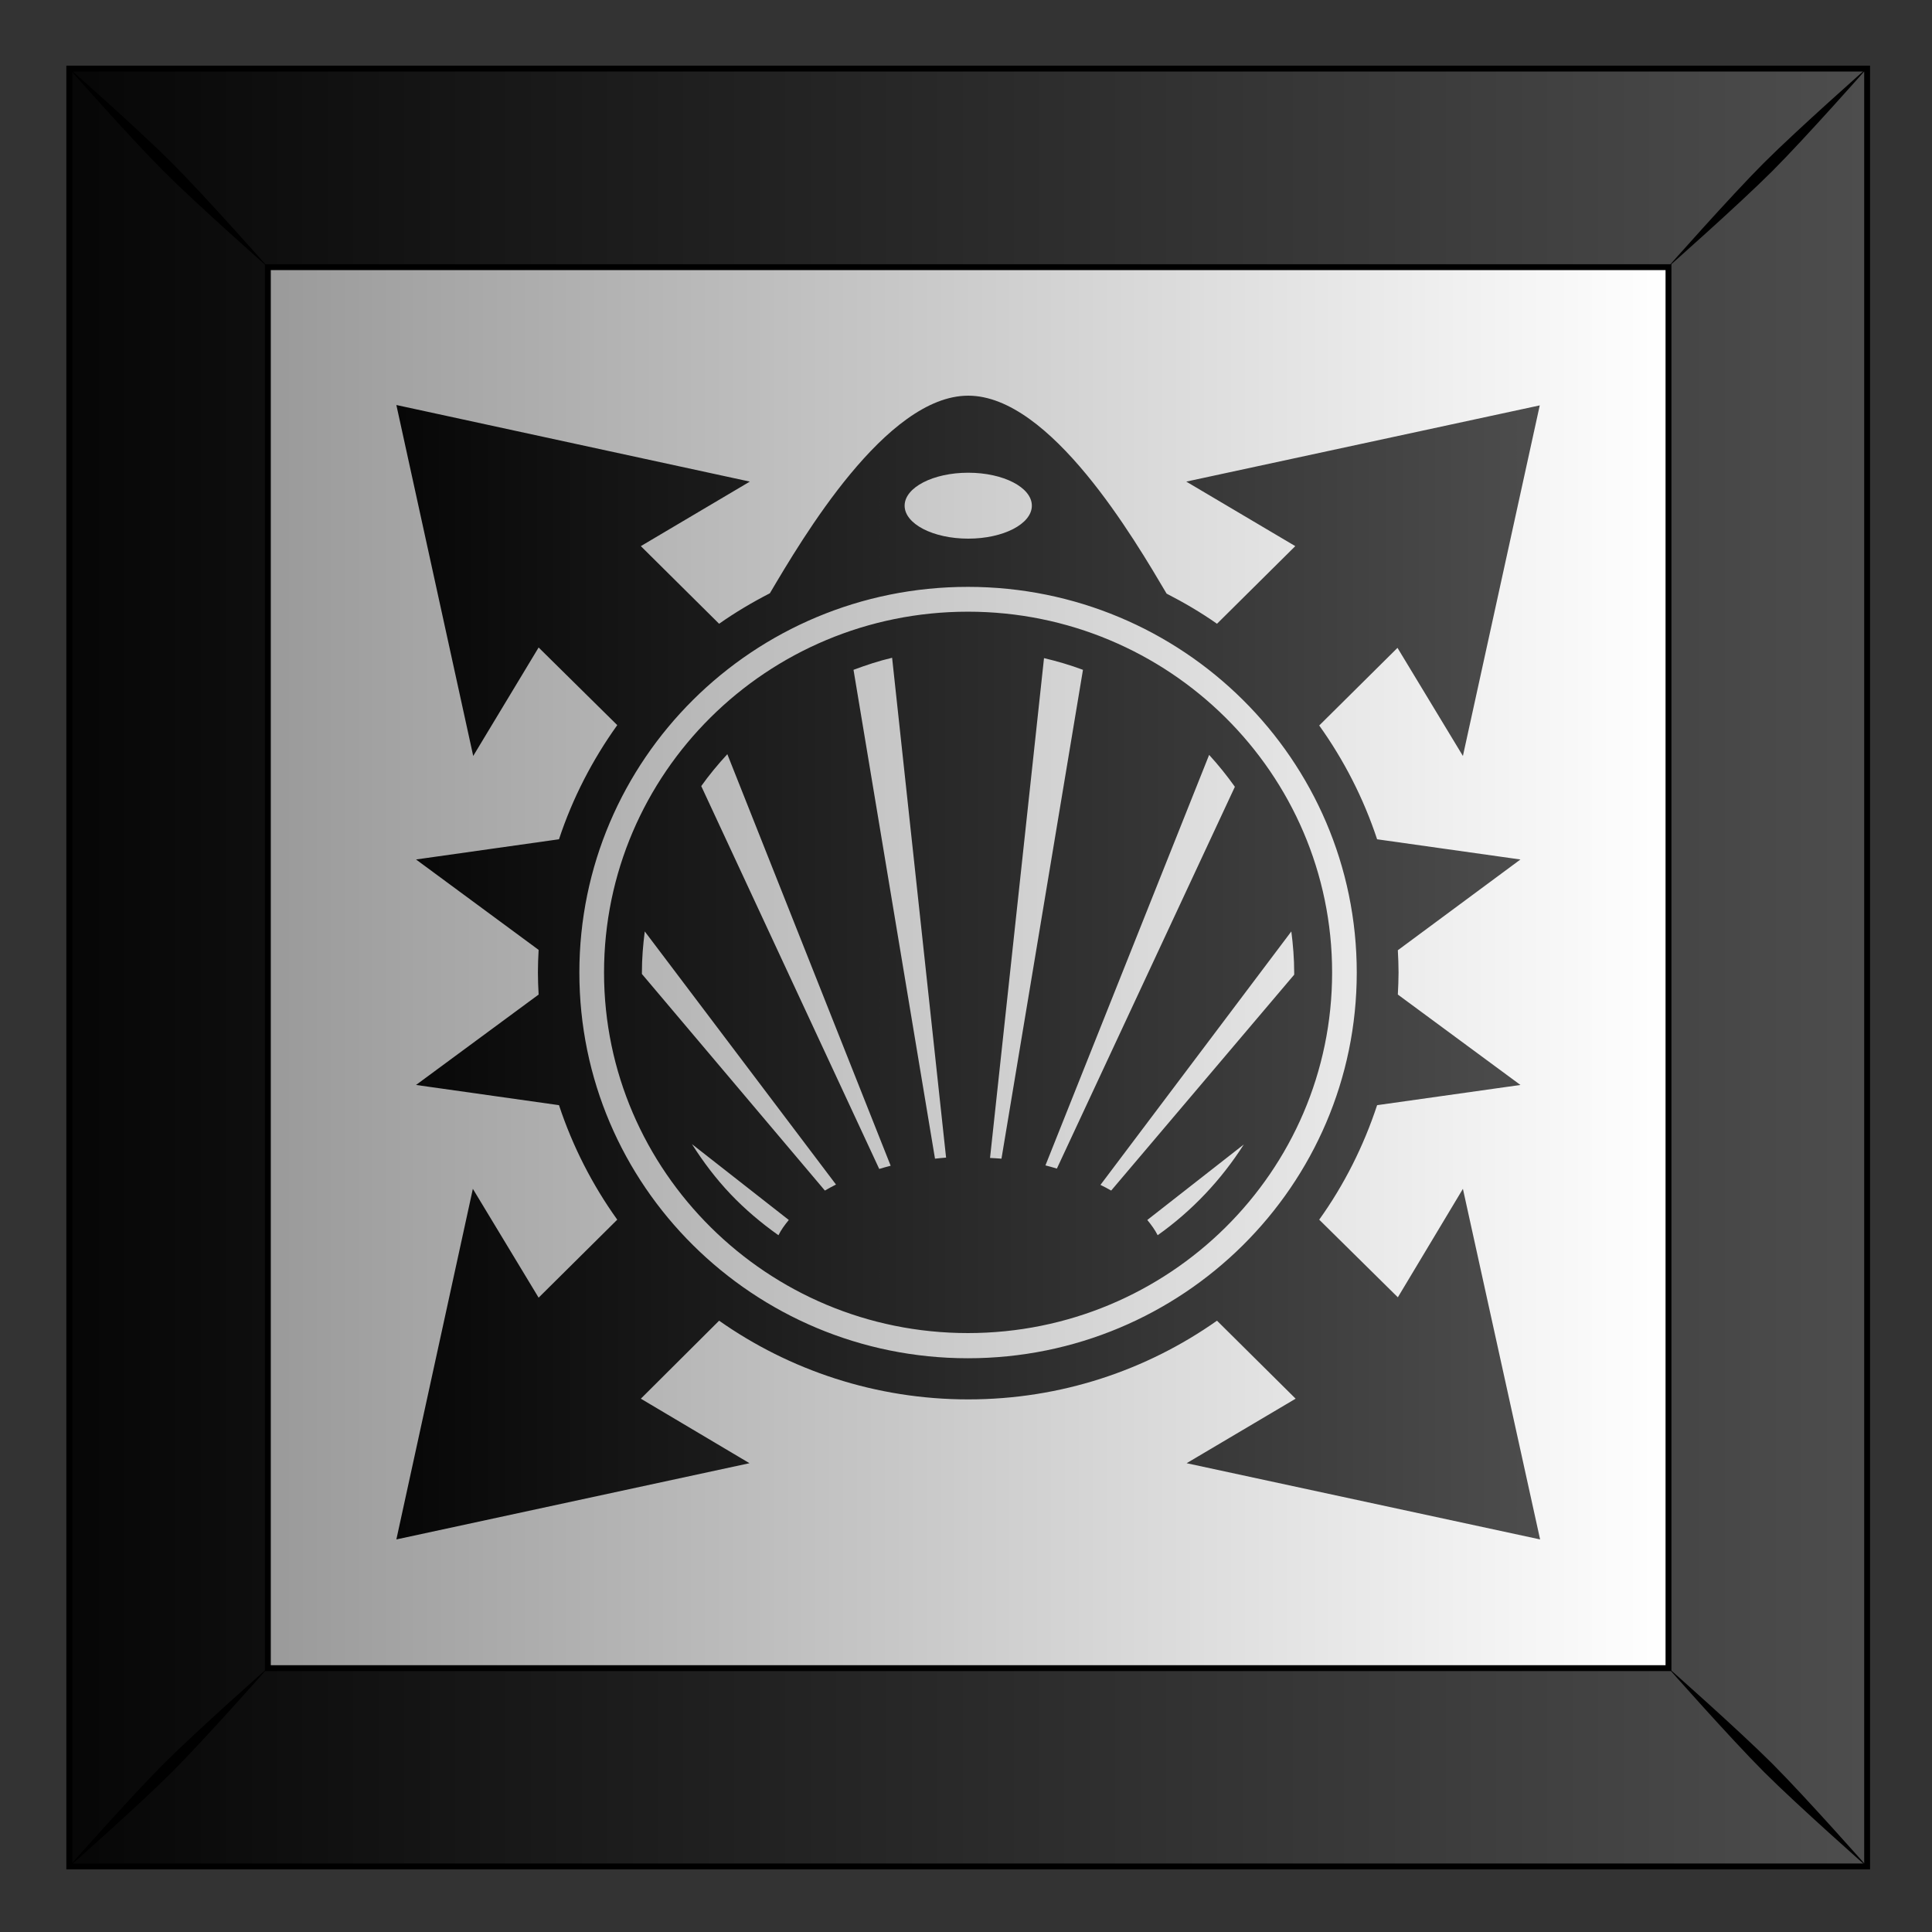
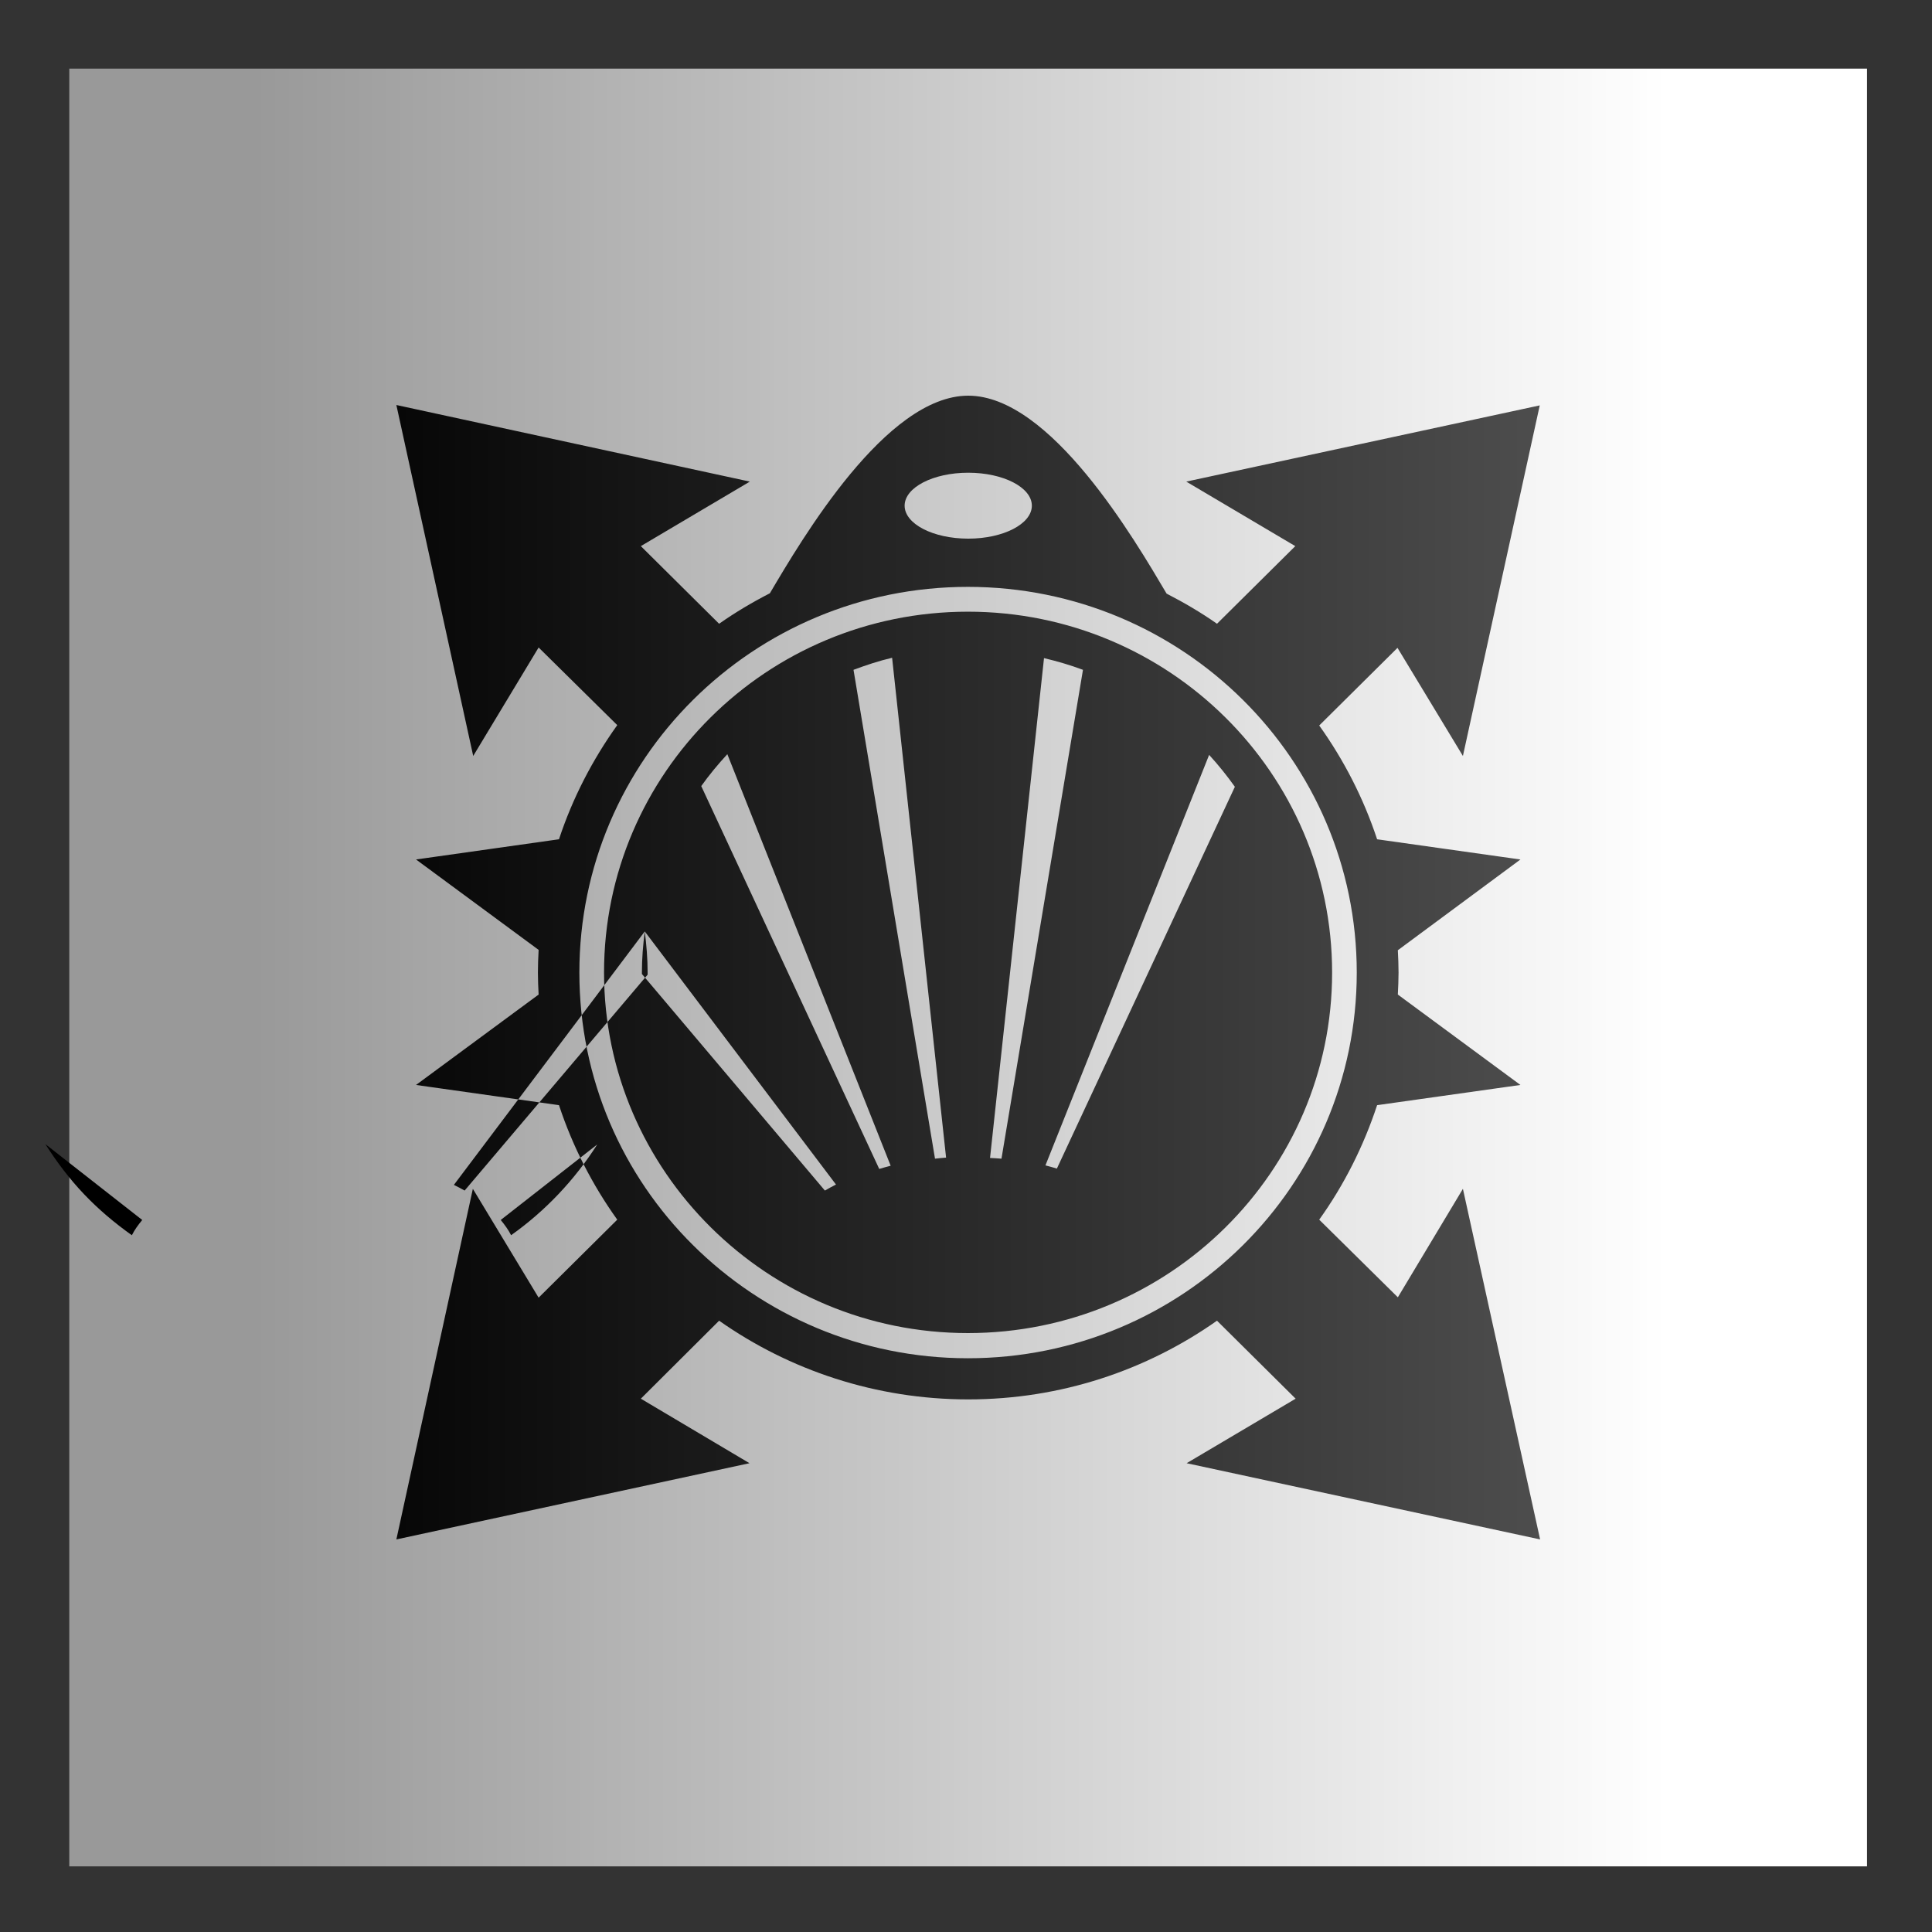
<svg xmlns="http://www.w3.org/2000/svg" xmlns:xlink="http://www.w3.org/1999/xlink" id="svg2" viewBox="0 0 300 300" version="1.1">
  <rect x="0" y="0" width="300" height="300" fill="#333333" stroke="none" />
  <title id="title15247">Abstract Tiles</title>
  <defs id="defs4">
    <linearGradient id="linearGradient9776">
      <stop id="stop9778" offset="0" />
      <stop id="stop9780" stop-color="#4d4d4d" offset="1" />
    </linearGradient>
    <linearGradient id="linearGradient4450" y2="102.69" gradientUnits="userSpaceOnUse" x2="331.26" gradientTransform="translate(629.95 -.014)" y1="102.69" x1="454.85">
      <stop id="stop9786" stop-color="#fff" offset="0" />
      <stop id="stop9788" stop-color="#999" offset="1" />
    </linearGradient>
    <linearGradient id="linearGradient4452" y2="53.345" xlink:href="#linearGradient9776" gradientUnits="userSpaceOnUse" x2="472.06" gradientTransform="translate(629.95 -.014)" y1="53.345" x1="301.03" />
    <linearGradient id="linearGradient4454" y2="505.21" xlink:href="#linearGradient9776" gradientUnits="userSpaceOnUse" x2="765.77" gradientTransform="matrix(1 0 0 .992 -.006 4.562)" y1="505.21" x1="655.85" />
  </defs>
  <g id="layer1" transform="translate(0 -752.36)">
    <g id="g6448" transform="matrix(1.776 0 0 1.776 -1120.7 4.275)">
      <g id="g14658" transform="translate(4.967 -25.192)">
        <g id="g14660" transform="translate(-.005 317.67)">
          <g id="g14662" transform="translate(-312.91 160)">
            <rect id="rect14664" height="157.18" width="157.18" y="-25.259" x="945.03" fill="url(#linearGradient4450)" />
-             <path id="path14666" d="m945.03-25.262v157.19h157.19v-157.19l-157.19-0zm17.362 17.362 122.46 0v122.49h-122.46v-122.49z" stroke="#000" stroke-width=".513" fill="url(#linearGradient4452)" />
-             <path id="path14668" d="m944.86-25.434s5.471 6.197 8.419 9.145 9.168 8.441 9.168 8.441-5.494-6.22-8.441-9.168-9.145-8.419-9.145-8.419zm8.419 148.39c-2.947 2.948-8.419 9.145-8.419 9.145s6.197-5.471 9.145-8.419c2.948-2.948 8.441-9.168 8.441-9.168s-6.22 5.494-9.168 8.442zm139.92-139.98c-2.947 2.947-8.441 9.168-8.441 9.168s6.22-5.494 9.168-8.441 8.419-9.145 8.419-9.145-6.197 5.471-9.145 8.419zm-8.441 131.52s5.494 6.22 8.441 9.168c2.948 2.947 9.145 8.419 9.145 8.419s-5.471-6.197-8.419-9.145c-2.948-2.948-9.168-8.442-9.168-8.442z" />
          </g>
        </g>
      </g>
-       <path id="rect6354" d="m665.68 456.63 6.719 30.684 5.719-9.484 6.875 6.788c-2.163 3.021-3.906 6.379-5.094 9.98l-12.5 1.767 10.719 7.904c-0.034 0.652-0.062 1.324-0.062 1.984 0 0.65 0.029 1.28 0.062 1.922l-10.719 7.904 12.5 1.767c1.192 3.606 2.922 6.981 5.094 10.011l-6.875 6.819-5.75-9.515-6.688 30.653 30.875-6.664-9.5-5.641 6.844-6.819c6.142 4.319 13.679 6.881 21.781 6.881 8.111 0 15.604-2.553 21.75-6.881l6.875 6.819-9.531 5.641 30.906 6.664-6.75-30.653-5.688 9.484-6.875-6.788c2.169-3.029 3.875-6.409 5.062-10.011l12.531-1.767-10.719-7.904c0.032-0.631 0.062-1.283 0.062-1.922 0-0.659-0.028-1.301-0.062-1.953l10.719-7.934-12.531-1.767c-1.188-3.592-2.909-6.938-5.062-9.949l6.844-6.788 5.719 9.453 6.719-30.653-30.906 6.664 9.531 5.641-6.844 6.788c-1.399-0.985-2.873-1.845-4.406-2.635-2.794-4.725-10.137-17.307-17.344-17.307-7.194 0-14.538 12.537-17.344 17.276-1.544 0.794-3.027 1.674-4.438 2.666l-6.844-6.788 9.531-5.641zm50 5.92c3.066 0 5.562 1.286 5.562 2.882s-2.497 2.882-5.562 2.882-5.562-1.286-5.562-2.882 2.497-2.882 5.562-2.882zm-0.031 9.98c18.776 0 34 15.099 34 33.722 0 18.622-15.224 33.722-34 33.722-9.388 0-17.88-3.786-24.031-9.887-6.152-6.101-9.938-14.523-9.938-23.835 0-18.622 15.193-33.722 33.969-33.722zm0 2.17c-17.565 0-31.812 14.131-31.812 31.552 0 8.71 3.586 16.582 9.344 22.285s13.686 9.236 22.469 9.236c17.565 0 31.844-14.1 31.844-31.521s-14.279-31.552-31.844-31.552zm-6.625 4.029 4.719 43.702c-0.335 0.02-0.64 0.063-0.969 0.093l-7.125-42.741c1.103-0.411 2.212-0.78 3.375-1.054zm13.281 0.031c1.163 0.276 2.304 0.61 3.406 1.023l-7.125 42.741c-0.328-0.03-0.666-0.042-1-0.062zm-27.688 8.399 14.281 35.984c-0.347 0.08-0.665 0.187-1 0.279l-15.562-33.474c0.696-0.98 1.468-1.906 2.281-2.789zm42.125 0.062c0.8 0.873 1.564 1.822 2.25 2.789l-15.562 33.381c-0.334-0.092-0.654-0.199-1-0.279zm-49.344 15.435 16.719 22.13c-0.332 0.163-0.661 0.351-0.969 0.527l-16-18.937c-0-0.048 0-0.075 0-0.124-0-1.225 0.098-2.411 0.25-3.595zm56.531 0c0.15 1.175 0.25 2.38 0.25 3.595 0 0.058 0 0.128 0 0.186l-16 18.875c-0.303-0.174-0.611-0.335-0.938-0.496zm-52.406 18.596 8.469 6.633c-0.363 0.437-0.672 0.863-0.906 1.333-1.508-1.07-2.92-2.261-4.188-3.595s-2.385-2.811-3.375-4.37zm48.25 0.031c-1.978 3.105-4.526 5.801-7.531 7.934-0.232-0.462-0.551-0.902-0.906-1.333z" fill="url(#linearGradient4454)" />
+       <path id="rect6354" d="m665.68 456.63 6.719 30.684 5.719-9.484 6.875 6.788c-2.163 3.021-3.906 6.379-5.094 9.98l-12.5 1.767 10.719 7.904c-0.034 0.652-0.062 1.324-0.062 1.984 0 0.65 0.029 1.28 0.062 1.922l-10.719 7.904 12.5 1.767c1.192 3.606 2.922 6.981 5.094 10.011l-6.875 6.819-5.75-9.515-6.688 30.653 30.875-6.664-9.5-5.641 6.844-6.819c6.142 4.319 13.679 6.881 21.781 6.881 8.111 0 15.604-2.553 21.75-6.881l6.875 6.819-9.531 5.641 30.906 6.664-6.75-30.653-5.688 9.484-6.875-6.788c2.169-3.029 3.875-6.409 5.062-10.011l12.531-1.767-10.719-7.904c0.032-0.631 0.062-1.283 0.062-1.922 0-0.659-0.028-1.301-0.062-1.953l10.719-7.934-12.531-1.767c-1.188-3.592-2.909-6.938-5.062-9.949l6.844-6.788 5.719 9.453 6.719-30.653-30.906 6.664 9.531 5.641-6.844 6.788c-1.399-0.985-2.873-1.845-4.406-2.635-2.794-4.725-10.137-17.307-17.344-17.307-7.194 0-14.538 12.537-17.344 17.276-1.544 0.794-3.027 1.674-4.438 2.666l-6.844-6.788 9.531-5.641zm50 5.92c3.066 0 5.562 1.286 5.562 2.882s-2.497 2.882-5.562 2.882-5.562-1.286-5.562-2.882 2.497-2.882 5.562-2.882zm-0.031 9.98c18.776 0 34 15.099 34 33.722 0 18.622-15.224 33.722-34 33.722-9.388 0-17.88-3.786-24.031-9.887-6.152-6.101-9.938-14.523-9.938-23.835 0-18.622 15.193-33.722 33.969-33.722zm0 2.17c-17.565 0-31.812 14.131-31.812 31.552 0 8.71 3.586 16.582 9.344 22.285s13.686 9.236 22.469 9.236c17.565 0 31.844-14.1 31.844-31.521s-14.279-31.552-31.844-31.552zm-6.625 4.029 4.719 43.702c-0.335 0.02-0.64 0.063-0.969 0.093l-7.125-42.741c1.103-0.411 2.212-0.78 3.375-1.054zm13.281 0.031c1.163 0.276 2.304 0.61 3.406 1.023l-7.125 42.741c-0.328-0.03-0.666-0.042-1-0.062zm-27.688 8.399 14.281 35.984c-0.347 0.08-0.665 0.187-1 0.279l-15.562-33.474c0.696-0.98 1.468-1.906 2.281-2.789zm42.125 0.062c0.8 0.873 1.564 1.822 2.25 2.789l-15.562 33.381c-0.334-0.092-0.654-0.199-1-0.279zm-49.344 15.435 16.719 22.13c-0.332 0.163-0.661 0.351-0.969 0.527l-16-18.937c-0-0.048 0-0.075 0-0.124-0-1.225 0.098-2.411 0.25-3.595zc0.15 1.175 0.25 2.38 0.25 3.595 0 0.058 0 0.128 0 0.186l-16 18.875c-0.303-0.174-0.611-0.335-0.938-0.496zm-52.406 18.596 8.469 6.633c-0.363 0.437-0.672 0.863-0.906 1.333-1.508-1.07-2.92-2.261-4.188-3.595s-2.385-2.811-3.375-4.37zm48.25 0.031c-1.978 3.105-4.526 5.801-7.531 7.934-0.232-0.462-0.551-0.902-0.906-1.333z" fill="url(#linearGradient4454)" />
    </g>
  </g>
</svg>